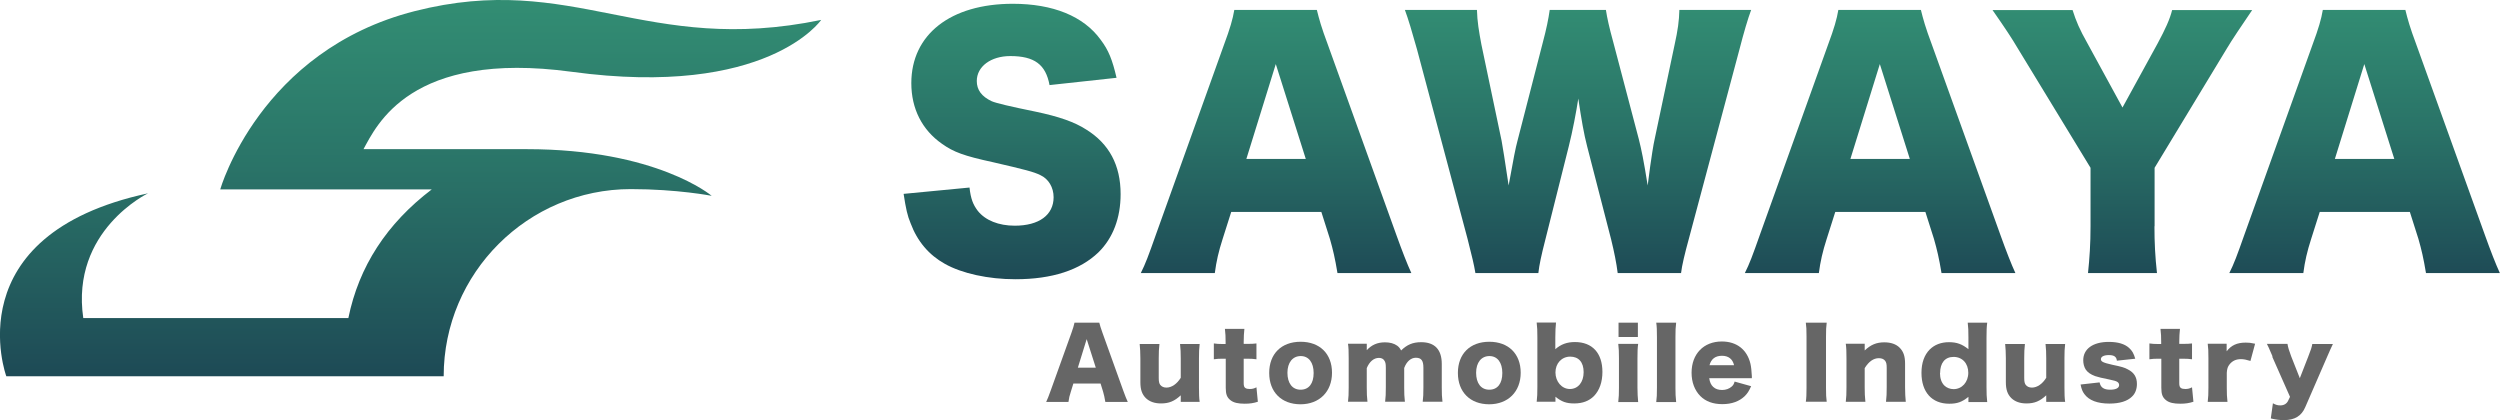
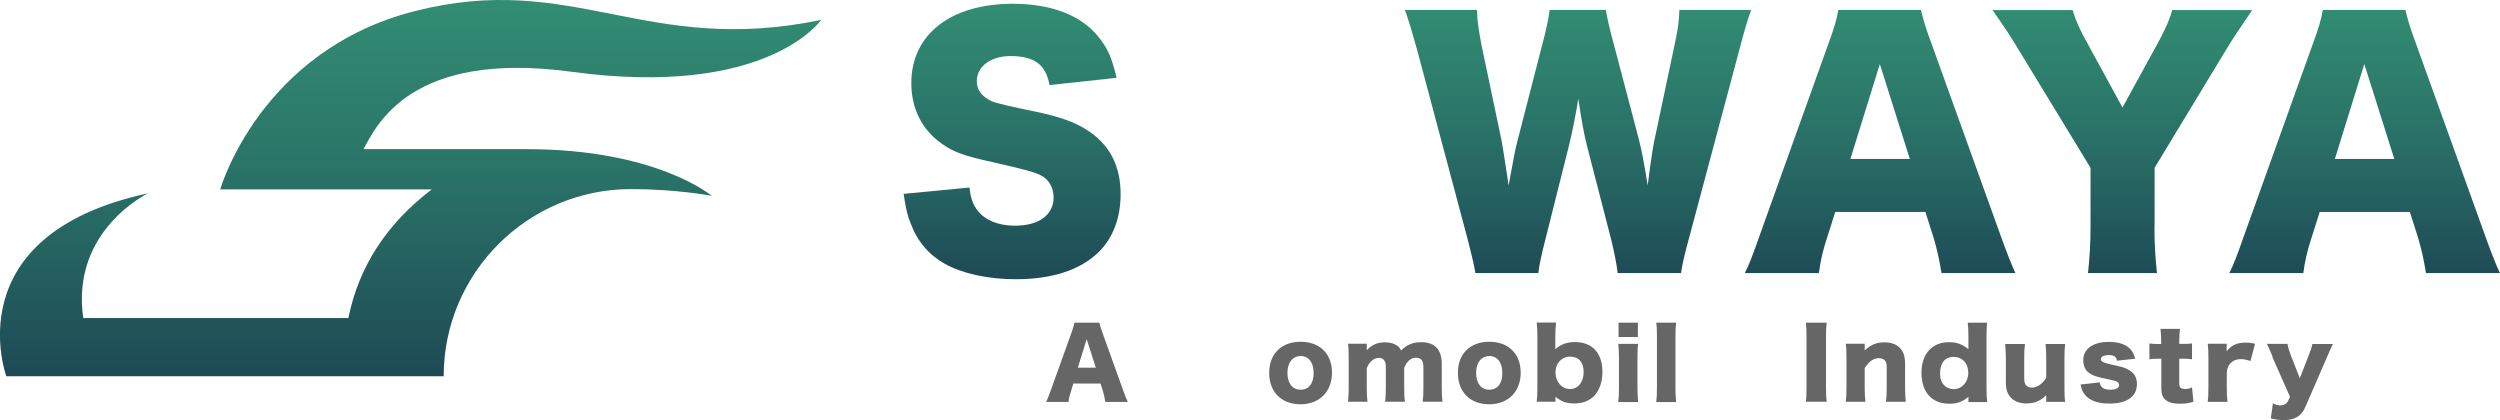
<svg xmlns="http://www.w3.org/2000/svg" xmlns:xlink="http://www.w3.org/1999/xlink" id="_レイヤー_2" data-name="レイヤー 2" viewBox="0 0 178.34 29.96">
  <defs>
    <style>
      .cls-1 {
        fill: url(#linear-gradient);
      }

      .cls-1, .cls-2, .cls-3, .cls-4, .cls-5, .cls-6, .cls-7, .cls-8 {
        stroke-width: 0px;
      }

      .cls-2 {
        fill: #666;
      }

      .cls-3 {
        fill: url(#linear-gradient-4);
      }

      .cls-4 {
        fill: url(#linear-gradient-2);
      }

      .cls-5 {
        fill: url(#linear-gradient-3);
      }

      .cls-6 {
        fill: url(#linear-gradient-7);
      }

      .cls-7 {
        fill: url(#linear-gradient-5);
      }

      .cls-8 {
        fill: url(#linear-gradient-6);
      }
    </style>
    <linearGradient id="linear-gradient" x1="29.29" y1="-6.96" x2="29.29" y2="32.87" gradientUnits="userSpaceOnUse">
      <stop offset="0" stop-color="#359778" />
      <stop offset=".18" stop-color="#328d73" />
      <stop offset=".47" stop-color="#2a7468" />
      <stop offset=".84" stop-color="#1e4b56" />
      <stop offset="1" stop-color="#19374e" />
    </linearGradient>
    <linearGradient id="linear-gradient-2" x1="72.2" y1="-4.83" x2="72.2" y2="24.32" xlink:href="#linear-gradient" />
    <linearGradient id="linear-gradient-3" x1="91.03" y1="-4.83" x2="91.03" y2="24.32" xlink:href="#linear-gradient" />
    <linearGradient id="linear-gradient-4" x1="112.57" y1="-4.83" x2="112.57" y2="24.32" xlink:href="#linear-gradient" />
    <linearGradient id="linear-gradient-5" x1="134.12" y1="-4.83" x2="134.12" y2="24.32" xlink:href="#linear-gradient" />
    <linearGradient id="linear-gradient-6" x1="151.41" y1="-4.83" x2="151.41" y2="24.32" xlink:href="#linear-gradient" />
    <linearGradient id="linear-gradient-7" x1="168.69" y1="-4.83" x2="168.69" y2="24.32" xlink:href="#linear-gradient" />
  </defs>
  <g id="_レイヤー_1-2" data-name="レイヤー 1">
    <g>
      <path class="cls-1" d="M37.57,10.64h-11.64c.92-1.66,3.32-7.08,14.84-5.52,13.98,1.9,17.81-3.7,17.81-3.7-12.54,2.6-17.66-3.51-28.98-.63-11.07,2.81-13.89,12.72-13.89,12.72h15.09c-3.21,2.44-5.2,5.5-5.95,9.18H5.94c-.91-6.25,4.62-8.9,4.62-8.9C-3.26,16.77.45,26.84.45,26.84h31.2c0-7.37,6.01-13.35,13.35-13.35,3.33,0,5.77.48,5.77.48,0,0-3.92-3.33-13.2-3.33Z" />
      <g>
        <path class="cls-4" d="M69.16,13.37c.09.81.25,1.22.59,1.67.54.68,1.49,1.06,2.64,1.06,1.74,0,2.77-.77,2.77-2.03,0-.7-.36-1.31-.95-1.58-.47-.23-1.04-.38-3.38-.92-2.07-.45-2.8-.72-3.63-1.31-1.42-.99-2.19-2.5-2.19-4.33,0-3.47,2.8-5.66,7.24-5.66,2.86,0,5.05.88,6.27,2.57.56.74.83,1.42,1.13,2.71l-4.78.52c-.27-1.47-1.08-2.07-2.8-2.07-1.38,0-2.39.74-2.39,1.78,0,.63.34,1.1,1.06,1.44q.45.2,3.11.74c1.71.36,2.8.74,3.65,1.29,1.62,1.01,2.44,2.53,2.44,4.6,0,1.69-.54,3.13-1.58,4.15-1.31,1.26-3.29,1.92-5.93,1.92-1.92,0-3.81-.41-5.03-1.1-1.13-.63-1.96-1.6-2.44-2.89-.23-.54-.34-1.06-.5-2.1l4.69-.45Z" />
-         <path class="cls-5" d="M95.41,19.48c-.18-1.08-.32-1.67-.54-2.44l-.61-1.92h-6.43l-.61,1.92c-.29.9-.45,1.6-.56,2.44h-5.28c.34-.68.54-1.22,1.08-2.75l4.87-13.58c.41-1.1.61-1.78.72-2.44h5.89c.16.65.32,1.24.77,2.44l4.89,13.58c.43,1.2.79,2.12,1.08,2.75h-5.28ZM91.01,4.57l-2.1,6.77h4.24l-2.14-6.77Z" />
        <path class="cls-3" d="M115.4,19.48c-.09-.72-.25-1.51-.47-2.41l-1.71-6.63c-.23-.88-.41-1.92-.63-3.41-.14.92-.41,2.35-.68,3.41l-1.67,6.65c-.29,1.13-.43,1.78-.5,2.39h-4.49c-.11-.65-.23-1.13-.56-2.44l-3.61-13.53c-.32-1.15-.63-2.19-.86-2.8h5.14c.02.81.14,1.53.32,2.48l1.44,6.86c.07.34.23,1.4.5,3.18.34-1.89.5-2.71.63-3.18l1.8-6.99c.27-1.01.41-1.71.5-2.35h4.01c.09.59.23,1.22.52,2.28l1.83,6.95c.18.72.34,1.47.63,3.29q.05-.43.18-1.38c.07-.5.23-1.58.32-1.94l1.42-6.72c.23-1.04.32-1.69.34-2.48h5.12c-.23.61-.54,1.67-.83,2.8l-3.61,13.51c-.29,1.06-.5,1.92-.56,2.46h-4.51Z" />
        <path class="cls-7" d="M138.5,19.48c-.18-1.08-.32-1.67-.54-2.44l-.61-1.92h-6.43l-.61,1.92c-.29.9-.45,1.6-.56,2.44h-5.28c.34-.68.54-1.22,1.08-2.75l4.87-13.58c.41-1.1.61-1.78.72-2.44h5.89c.16.65.32,1.24.77,2.44l4.89,13.58c.43,1.2.79,2.12,1.08,2.75h-5.28ZM134.1,4.57l-2.1,6.77h4.24l-2.14-6.77Z" />
        <path class="cls-8" d="M153.69,16.14c0,1.17.05,2.17.18,3.34h-4.92c.11-1.04.18-2.07.18-3.34v-4.17l-5.19-8.52c-.41-.7-.9-1.44-1.8-2.73h5.71c.25.79.5,1.38,1.06,2.37l2.5,4.58,2.5-4.56c.56-1.04.88-1.74,1.04-2.39h5.71c-.65.95-1.51,2.23-1.8,2.73l-5.16,8.52v4.17Z" />
        <path class="cls-6" d="M173.06,19.48c-.18-1.08-.32-1.67-.54-2.44l-.61-1.92h-6.43l-.61,1.92c-.29.9-.45,1.6-.56,2.44h-5.28c.34-.68.54-1.22,1.08-2.75l4.87-13.58c.41-1.1.61-1.78.72-2.44h5.89c.16.65.32,1.24.77,2.44l4.89,13.58c.43,1.2.79,2.12,1.08,2.75h-5.28ZM168.66,4.57l-2.1,6.77h4.24l-2.14-6.77Z" />
      </g>
      <g>
        <path class="cls-2" d="M78.85,28.67c-.05-.33-.1-.5-.16-.73l-.18-.58h-1.94l-.18.58c-.09.27-.14.48-.17.73h-1.59c.1-.2.16-.37.33-.83l1.47-4.09c.12-.33.18-.54.22-.73h1.77c.05.2.1.37.23.73l1.47,4.09c.13.36.24.64.33.83h-1.59ZM77.52,24.19l-.63,2.04h1.28l-.65-2.04Z" />
-         <path class="cls-2" d="M85.58,24.53c-.04.32-.05.6-.05,1.02v2.1c0,.47.01.75.05,1.02h-1.35v-.29s0-.14,0-.18c-.45.42-.84.58-1.41.58-.46,0-.82-.13-1.08-.38-.27-.27-.39-.6-.39-1.14v-1.7c0-.39-.02-.73-.05-1.02h1.41c-.04.33-.05.61-.05,1.02v1.39c0,.28.03.4.11.51.1.12.24.19.44.19.37,0,.75-.26,1.02-.7v-1.39c0-.38-.01-.67-.05-1.02h1.41Z" />
-         <path class="cls-2" d="M87.43,24.39c0-.34-.01-.61-.05-.93h1.39c-.03.28-.05.6-.05.93v.14h.24c.3,0,.45,0,.67-.03v1.13c-.2-.03-.38-.04-.62-.04h-.29v1.74c0,.19.03.29.12.35.07.05.18.07.31.07.18,0,.31-.03.48-.12l.1,1.03c-.31.1-.57.14-.94.14-.46,0-.78-.07-1-.24-.26-.2-.35-.43-.35-.89v-2.08h-.26c-.22,0-.39.01-.59.04v-1.13c.2.03.37.04.6.04h.24v-.14Z" />
        <path class="cls-2" d="M90.54,26.6c0-1.36.87-2.22,2.24-2.22s2.24.86,2.24,2.21-.9,2.25-2.25,2.25-2.23-.87-2.23-2.23ZM91.84,26.59c0,.75.35,1.21.94,1.21s.93-.44.93-1.19-.35-1.21-.92-1.21-.95.45-.95,1.2Z" />
        <path class="cls-2" d="M96.16,28.67c.04-.31.05-.6.05-1.03v-2.09c0-.52-.01-.76-.05-1.03h1.34v.29s0,.03,0,.1v.07c.35-.38.76-.56,1.3-.56.35,0,.65.08.87.24.12.09.19.17.28.34.42-.41.83-.59,1.43-.59.97,0,1.47.53,1.47,1.55v1.68c0,.42.01.7.05,1.02h-1.41c.04-.32.05-.56.05-1.03v-1.4c0-.51-.15-.71-.54-.71-.35,0-.66.27-.83.73v1.39c0,.41.01.69.05,1.02h-1.41c.04-.31.05-.59.05-1.03v-1.4c0-.29-.03-.41-.12-.53-.07-.11-.21-.17-.37-.17-.37,0-.68.27-.87.73v1.37c0,.43.01.69.05,1.03h-1.4Z" />
        <path class="cls-2" d="M104,26.6c0-1.36.87-2.22,2.24-2.22s2.24.86,2.24,2.21-.9,2.25-2.25,2.25-2.23-.87-2.23-2.23ZM105.3,26.59c0,.75.35,1.21.94,1.21s.93-.44.93-1.19-.35-1.21-.92-1.21-.95.45-.95,1.2Z" />
        <path class="cls-2" d="M109.62,28.67c.04-.33.05-.61.05-1.07v-3.52c0-.5-.01-.74-.05-1.07h1.38c-.03.33-.05.57-.05,1.07v.57c0,.1,0,.16,0,.26.4-.35.83-.51,1.4-.51,1.24,0,1.96.79,1.96,2.13,0,.73-.21,1.31-.6,1.72-.35.35-.81.53-1.41.53-.56,0-.9-.12-1.34-.48,0,.02,0,.11,0,.14v.22h-1.33ZM112.02,25.44c-.62,0-1.06.48-1.06,1.13s.45,1.18,1.03,1.18.98-.48.98-1.2-.36-1.11-.96-1.11Z" />
        <path class="cls-2" d="M116.86,24.53c-.04.28-.05.55-.05,1.03v2.09c0,.37.02.73.05,1.03h-1.42c.04-.33.05-.59.05-1.03v-2.09c0-.44-.01-.72-.05-1.03h1.42ZM116.84,23.02v1.02h-1.38v-1.02h1.38Z" />
        <path class="cls-2" d="M119.57,23.02c-.04.29-.05.56-.05,1.03v3.6c0,.41.01.67.05,1.03h-1.42c.04-.31.05-.54.05-1.03v-3.6c0-.48-.01-.77-.05-1.03h1.42Z" />
-         <path class="cls-2" d="M121.93,26.98c.07.55.39.84.92.84.27,0,.51-.09.69-.25.1-.09.15-.17.2-.35l1.18.33c-.16.35-.26.51-.45.7-.39.38-.93.58-1.6.58s-1.19-.19-1.58-.58c-.4-.41-.62-.98-.62-1.66,0-1.34.86-2.23,2.16-2.23,1.06,0,1.8.58,2.04,1.59.05.22.08.5.1.89,0,.03,0,.07,0,.14h-3.06ZM123.7,26.05c-.1-.43-.39-.67-.86-.67s-.77.22-.89.67h1.75Z" />
        <path class="cls-2" d="M130.31,23.02c-.04.28-.05.51-.05,1v3.64c0,.47.01.72.05,1h-1.49c.04-.26.05-.55.05-1v-3.64c0-.51-.01-.71-.05-1h1.49Z" />
        <path class="cls-2" d="M131.67,28.67c.04-.32.05-.6.05-1.03v-2.09c0-.47-.01-.75-.05-1.03h1.35v.29s0,.14,0,.19c.43-.41.84-.58,1.4-.58.47,0,.84.13,1.09.38.27.27.39.6.39,1.14v1.7c0,.39.02.73.05,1.02h-1.41c.04-.33.05-.61.05-1.03v-1.39c0-.27-.03-.39-.11-.5-.09-.12-.24-.19-.45-.19-.38,0-.72.24-1.01.71v1.37c0,.39.01.67.05,1.03h-1.41Z" />
        <path class="cls-2" d="M140.42,28.46s0-.09,0-.15c-.46.37-.8.49-1.37.49-1.24,0-1.98-.83-1.98-2.2,0-.71.2-1.27.58-1.66.35-.35.82-.53,1.38-.53s.94.14,1.39.5c0-.1,0-.16,0-.26v-.56c0-.48-.01-.77-.05-1.07h1.39c-.04.29-.05.61-.05,1.07v3.52c0,.46.01.73.05,1.07h-1.34v-.22ZM138.39,26.6c0,.39.11.7.31.9.16.16.41.26.66.26.6,0,1.05-.5,1.05-1.17s-.43-1.13-1.05-1.13-.96.44-.96,1.15Z" />
        <path class="cls-2" d="M147.32,24.53c-.04.32-.05.6-.05,1.02v2.1c0,.47.01.75.05,1.02h-1.35v-.29s0-.14,0-.18c-.45.42-.84.58-1.41.58-.46,0-.82-.13-1.08-.38-.27-.27-.39-.6-.39-1.14v-1.7c0-.39-.02-.73-.05-1.02h1.41c-.04.33-.05.61-.05,1.02v1.39c0,.28.03.4.11.51.1.12.24.19.44.19.37,0,.75-.26,1.02-.7v-1.39c0-.38-.01-.67-.05-1.02h1.41Z" />
        <path class="cls-2" d="M149.78,27.29c.07.35.3.51.75.51.41,0,.64-.12.64-.33,0-.1-.05-.19-.15-.24-.09-.05-.18-.08-.56-.16-.52-.1-.78-.17-1-.24-.33-.12-.55-.28-.68-.48-.11-.18-.17-.41-.17-.65,0-.81.69-1.31,1.82-1.31.65,0,1.13.14,1.45.43.22.2.33.39.44.77l-1.31.14c-.03-.28-.2-.4-.57-.4s-.57.12-.57.29.14.25.81.4c.67.14.88.2,1.11.33.44.22.65.55.65,1.04,0,.36-.12.69-.35.9-.33.33-.88.5-1.61.5-.86,0-1.46-.23-1.79-.68-.14-.19-.2-.35-.27-.68l1.34-.15Z" />
        <path class="cls-2" d="M154.17,24.39c0-.34-.01-.61-.05-.93h1.39c-.03.28-.05.6-.05.93v.14h.24c.3,0,.45,0,.67-.03v1.13c-.2-.03-.38-.04-.62-.04h-.29v1.74c0,.19.03.29.12.35.07.05.18.07.31.07.18,0,.31-.03.48-.12l.1,1.03c-.31.1-.57.14-.94.14-.46,0-.78-.07-1-.24-.26-.2-.35-.43-.35-.89v-2.08h-.26c-.22,0-.39.01-.59.04v-1.13c.2.03.37.04.6.04h.24v-.14Z" />
        <path class="cls-2" d="M160.55,25.75c-.31-.09-.48-.13-.69-.13-.35,0-.61.12-.81.37-.13.16-.18.31-.2.6v1.06c0,.43.01.69.05,1.02h-1.41c.04-.34.05-.58.05-1.03v-2.09c0-.5-.01-.73-.05-1.03h1.35v.54c.33-.43.74-.62,1.36-.62.22,0,.35.01.67.08l-.33,1.22Z" />
        <path class="cls-2" d="M162.12,25.44c-.29-.68-.32-.74-.41-.91h1.47c.03.22.12.51.26.88l.62,1.57.6-1.54c.19-.47.25-.67.29-.9h1.47q-.17.35-.41.91l-1.56,3.59c-.27.64-.76.93-1.53.93-.3,0-.56-.03-.93-.12l.15-1.08c.22.12.35.15.53.15.26,0,.45-.12.55-.32l.14-.29-1.27-2.87Z" />
      </g>
    </g>
  </g>
</svg>